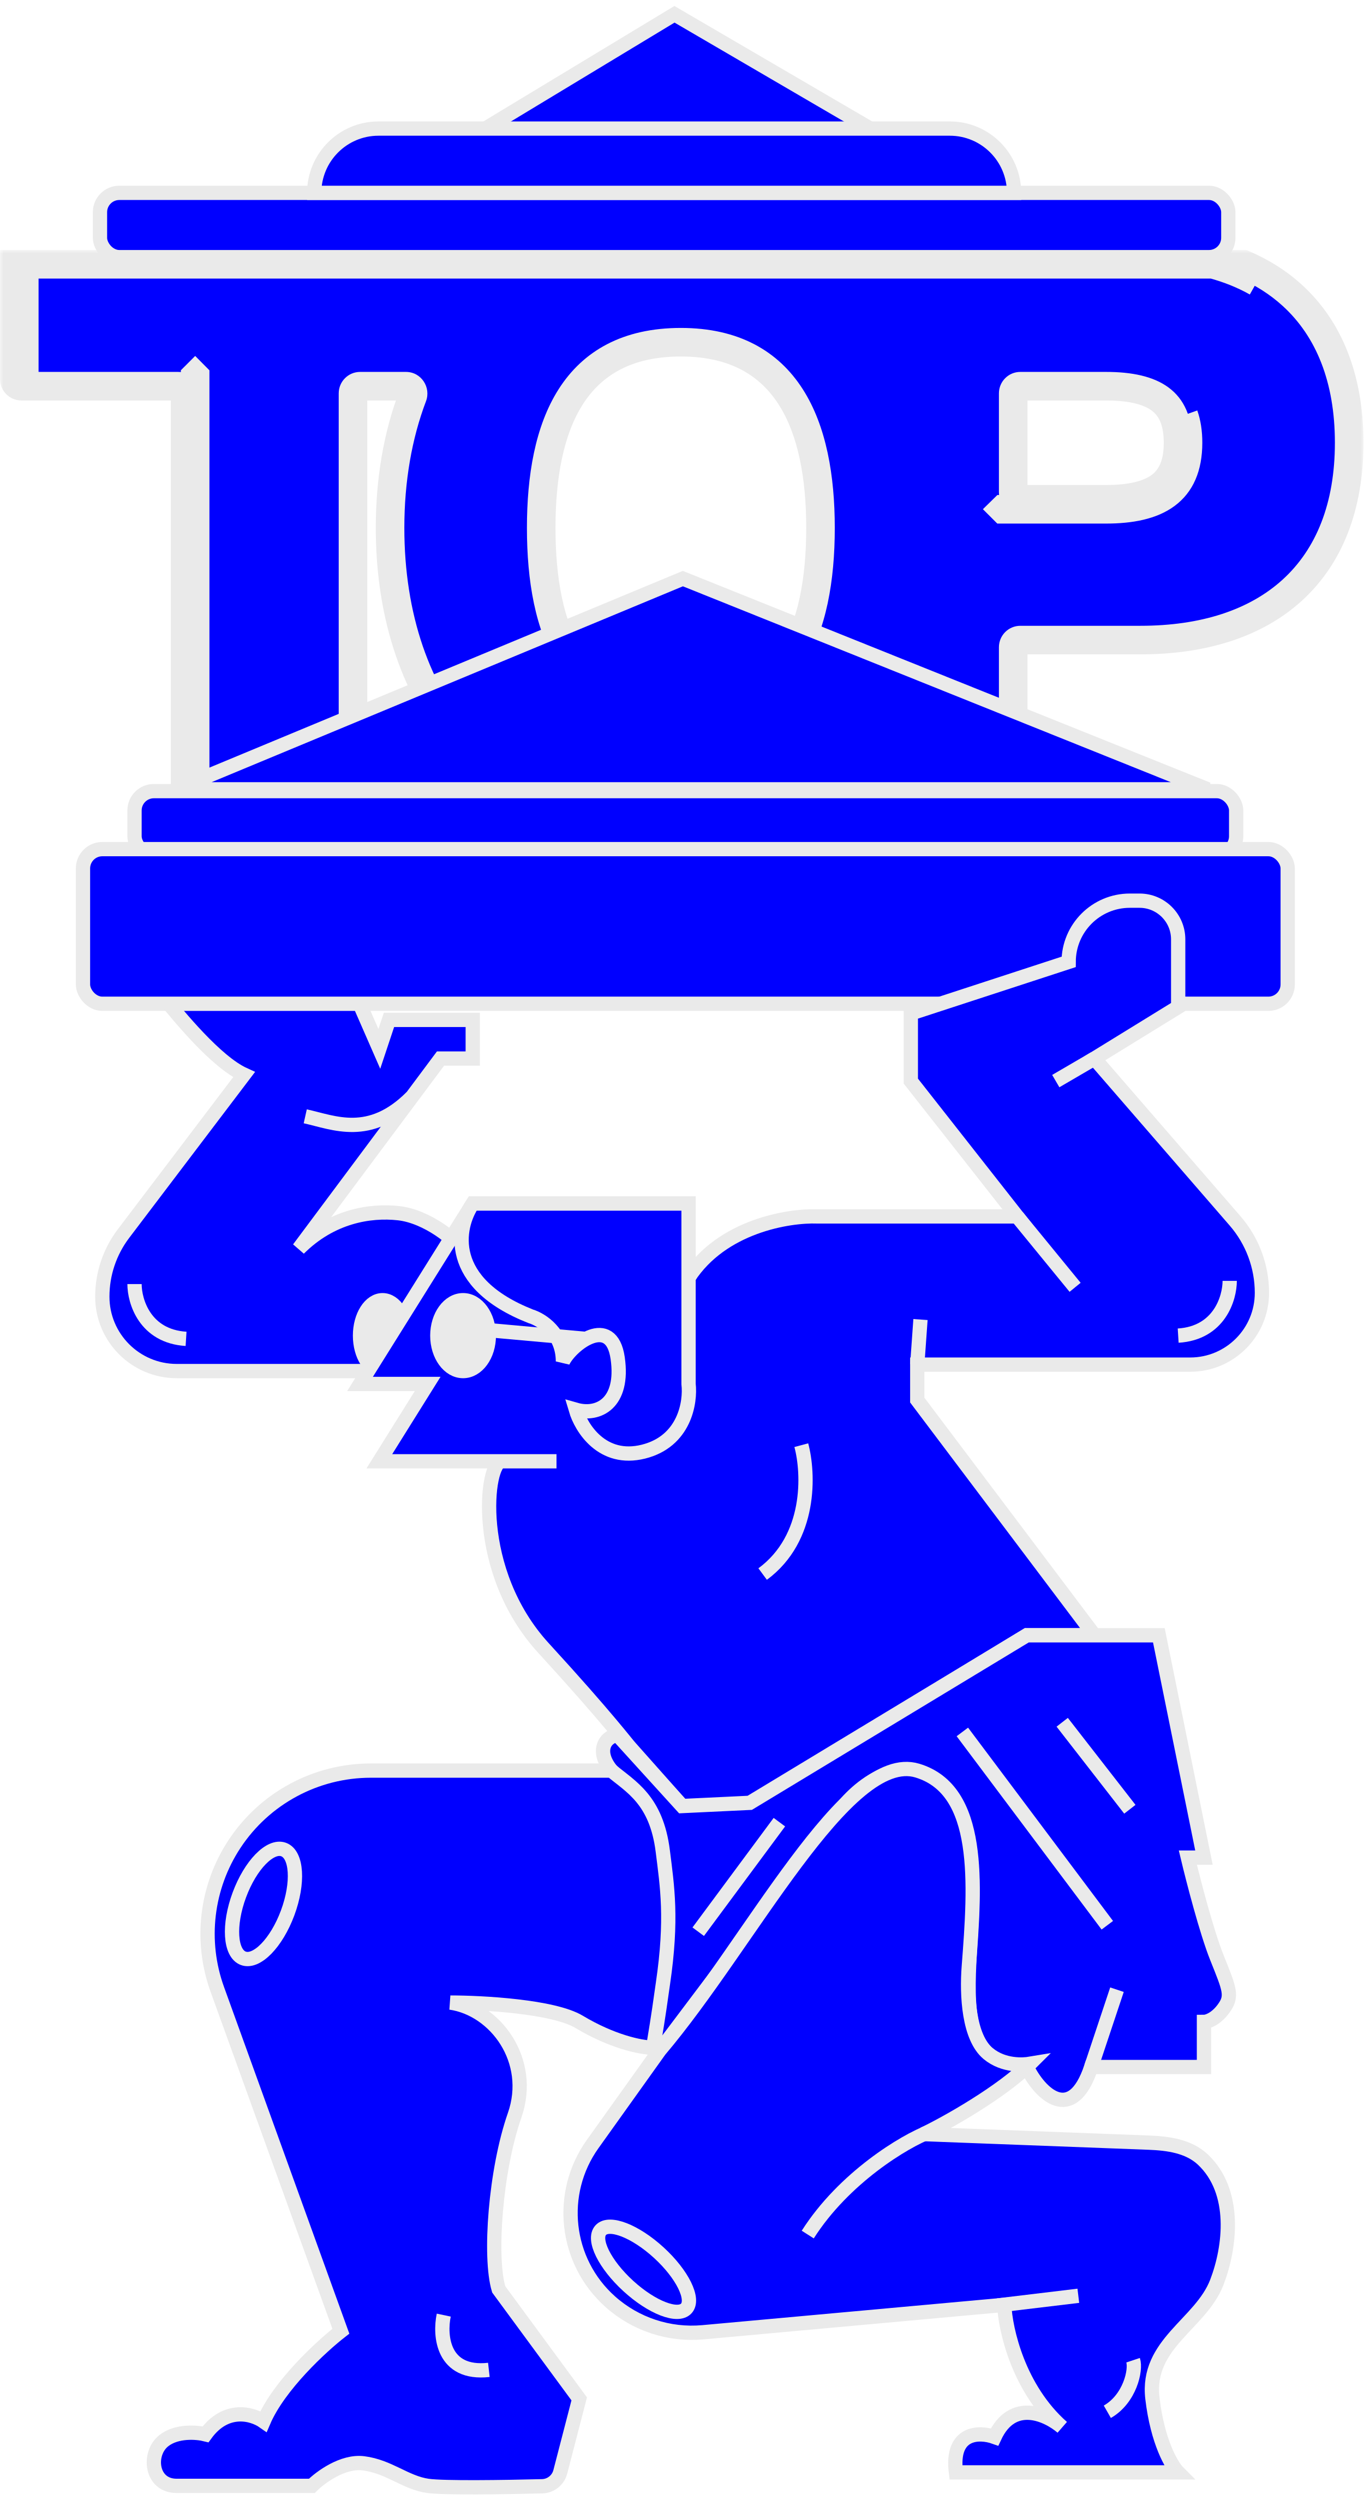
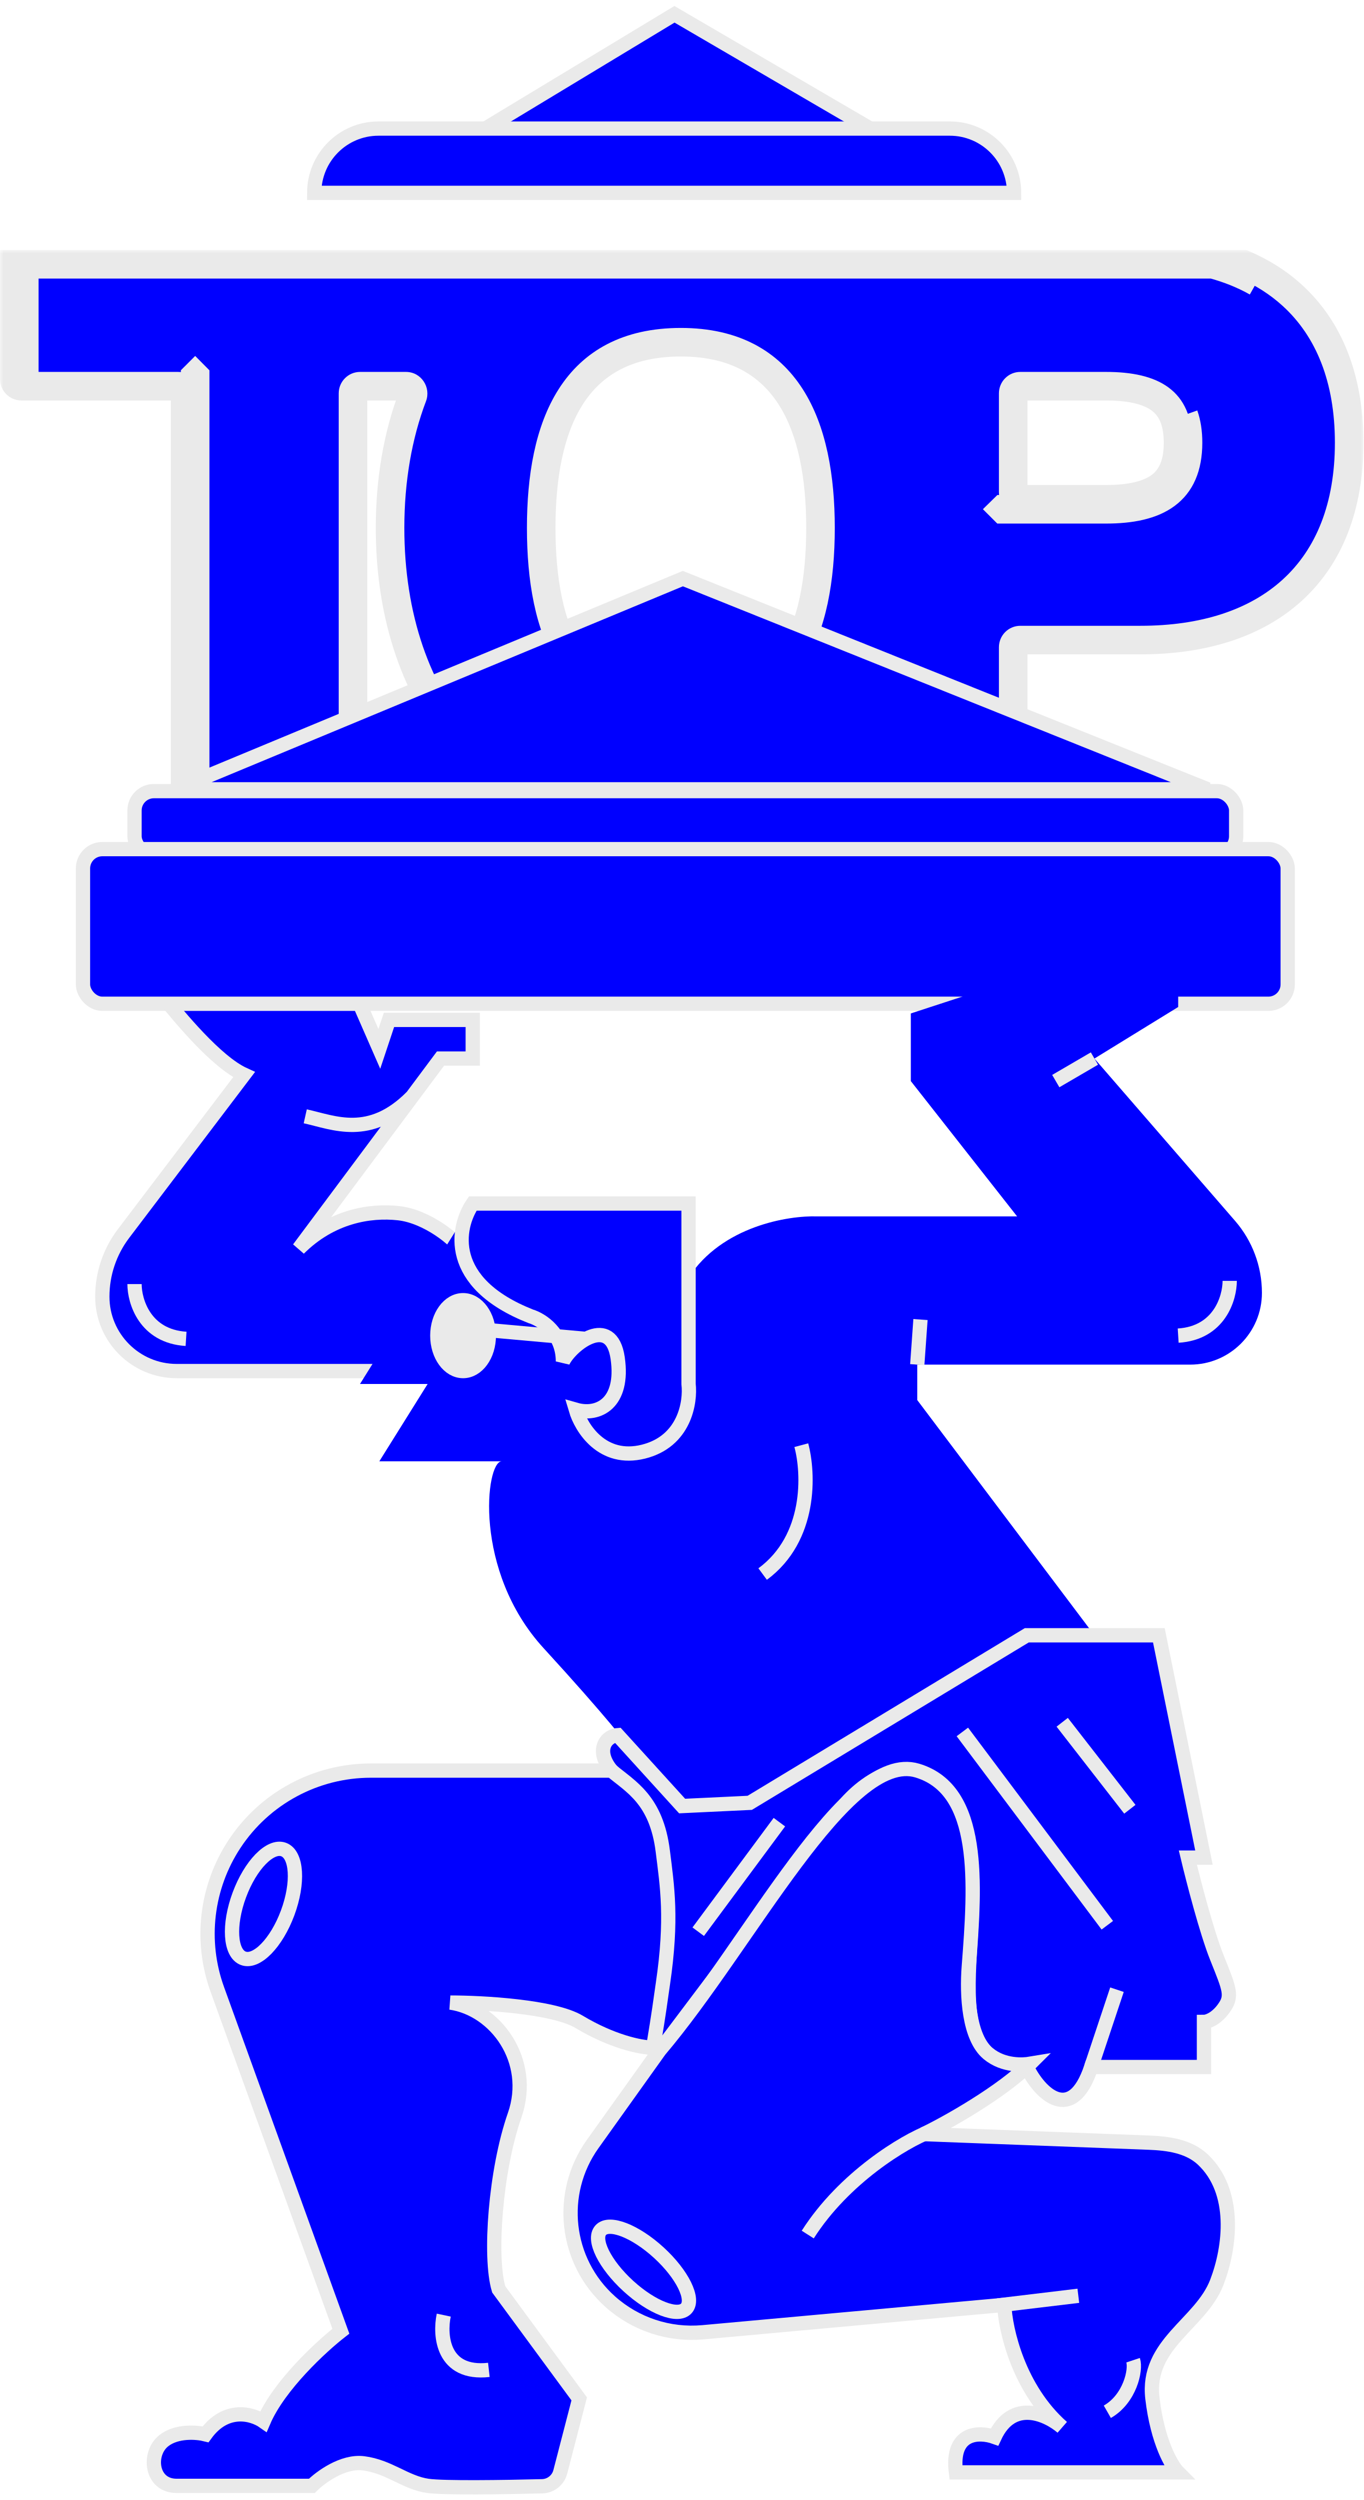
<svg xmlns="http://www.w3.org/2000/svg" width="191" height="350" viewBox="0 0 191 350" fill="none">
  <mask id="path-1-outside-1_2336_23" maskUnits="userSpaceOnUse" x="0" y="35" width="191" height="87" fill="black">
    <rect fill="white" y="35" width="191" height="87" />
    <path fill-rule="evenodd" clip-rule="evenodd" d="M2 37V53.065C2 53.617 2.448 54.065 3 54.065H24.925C25.478 54.065 25.925 54.512 25.925 55.065V118.4C25.925 118.952 26.373 119.4 26.925 119.4H48.43C48.983 119.4 49.43 118.952 49.43 118.4V55.065C49.43 54.512 49.878 54.065 50.43 54.065H56.835C57.55 54.065 58.035 54.793 57.782 55.461C55.695 60.972 54.62 67.198 54.62 73.905C54.62 98.751 69.228 116.925 95.34 116.925C103.687 116.925 110.885 115.035 116.807 111.64C117.494 111.246 118.373 111.729 118.373 112.521V118.4C118.373 118.952 118.821 119.4 119.373 119.4H140.878C141.43 119.4 141.878 118.952 141.878 118.4V90.608C141.878 90.055 142.326 89.608 142.878 89.608H159.687C168.487 89.608 175.826 87.304 180.977 82.599C186.147 77.876 188.924 70.907 188.924 61.982C188.924 53.057 186.147 46.088 180.977 41.365C178.998 39.557 176.696 38.104 174.113 37H169.832C172.076 37.608 174.136 38.438 175.994 39.486C174.136 38.437 172.076 37.608 169.831 37H3.4V52.664L3.4 52.665L3.4 52.664V37H2ZM75.785 73.905C75.785 88.283 80.271 100.016 95.34 100.016C110.293 100.016 114.894 88.283 114.894 73.905C114.894 59.642 110.293 47.909 95.34 47.909C80.271 47.909 75.785 59.642 75.785 73.905ZM27.326 52.665L27.326 52.665L27.326 52.665V117.999L27.326 118L27.326 117.999V52.665ZM119.773 117.999L119.773 118L119.773 117.999L119.773 117.791V117.999ZM140.478 71.299H154.856C161.988 71.299 166.359 68.884 166.359 61.982C166.359 60.499 166.157 59.223 165.77 58.134C166.157 59.223 166.359 60.499 166.359 61.982C166.359 68.883 161.988 71.299 154.856 71.299H140.478L140.478 71.299L140.478 71.299ZM142.878 69.899C142.326 69.899 141.878 69.451 141.878 68.899V55.065C141.878 54.512 142.326 54.065 142.878 54.065H154.856C158.313 54.065 160.824 54.66 162.45 55.861C163.987 56.997 164.959 58.85 164.959 61.982C164.959 65.113 163.987 66.966 162.45 68.103C160.824 69.304 158.313 69.899 154.856 69.899H142.878Z" />
  </mask>
  <path fill-rule="evenodd" clip-rule="evenodd" d="M2 37V53.065C2 53.617 2.448 54.065 3 54.065H24.925C25.478 54.065 25.925 54.512 25.925 55.065V118.4C25.925 118.952 26.373 119.4 26.925 119.4H48.43C48.983 119.4 49.43 118.952 49.43 118.4V55.065C49.43 54.512 49.878 54.065 50.43 54.065H56.835C57.55 54.065 58.035 54.793 57.782 55.461C55.695 60.972 54.62 67.198 54.62 73.905C54.62 98.751 69.228 116.925 95.34 116.925C103.687 116.925 110.885 115.035 116.807 111.64C117.494 111.246 118.373 111.729 118.373 112.521V118.4C118.373 118.952 118.821 119.4 119.373 119.4H140.878C141.43 119.4 141.878 118.952 141.878 118.4V90.608C141.878 90.055 142.326 89.608 142.878 89.608H159.687C168.487 89.608 175.826 87.304 180.977 82.599C186.147 77.876 188.924 70.907 188.924 61.982C188.924 53.057 186.147 46.088 180.977 41.365C178.998 39.557 176.696 38.104 174.113 37H169.832C172.076 37.608 174.136 38.438 175.994 39.486C174.136 38.437 172.076 37.608 169.831 37H3.4V52.664L3.4 52.665L3.4 52.664V37H2ZM75.785 73.905C75.785 88.283 80.271 100.016 95.34 100.016C110.293 100.016 114.894 88.283 114.894 73.905C114.894 59.642 110.293 47.909 95.34 47.909C80.271 47.909 75.785 59.642 75.785 73.905ZM27.326 52.665L27.326 52.665L27.326 52.665V117.999L27.326 118L27.326 117.999V52.665ZM119.773 117.999L119.773 118L119.773 117.999L119.773 117.791V117.999ZM140.478 71.299H154.856C161.988 71.299 166.359 68.884 166.359 61.982C166.359 60.499 166.157 59.223 165.77 58.134C166.157 59.223 166.359 60.499 166.359 61.982C166.359 68.883 161.988 71.299 154.856 71.299H140.478L140.478 71.299L140.478 71.299ZM142.878 69.899C142.326 69.899 141.878 69.451 141.878 68.899V55.065C141.878 54.512 142.326 54.065 142.878 54.065H154.856C158.313 54.065 160.824 54.66 162.45 55.861C163.987 56.997 164.959 58.85 164.959 61.982C164.959 65.113 163.987 66.966 162.45 68.103C160.824 69.304 158.313 69.899 154.856 69.899H142.878Z" fill="#0000FF" />
  <path d="M2 37V35H0V37H2ZM57.782 55.461L55.912 54.753L55.912 54.753L57.782 55.461ZM116.807 111.64L115.813 109.904L115.813 109.904L116.807 111.64ZM180.977 82.599L179.628 81.122L179.628 81.122L180.977 82.599ZM180.977 41.365L179.628 42.842L179.628 42.842L180.977 41.365ZM174.113 37L174.899 35.161L174.523 35H174.113V37ZM169.832 37V35L169.309 38.93L169.832 37ZM175.994 39.486L175.011 41.228L176.977 37.744L175.994 39.486ZM169.831 37L170.354 35.069L170.097 35H169.831V37ZM3.4 37V35H1.4V37H3.4ZM3.4 52.664L4.812 54.081L5.4 53.495V52.664H3.4ZM3.4 52.665L1.986 54.078L3.397 55.491L4.812 54.081L3.4 52.665ZM3.4 52.664H1.4V53.492L1.985 54.078L3.4 52.664ZM3.4 37H5.4V35H3.4V37ZM27.326 52.665L28.747 51.258L27.332 49.83L25.912 51.251L27.326 52.665ZM27.326 52.665H29.326V51.842L28.747 51.258L27.326 52.665ZM27.326 52.665L25.911 51.251L25.326 51.837V52.665H27.326ZM27.326 117.999H25.326V118.816L25.898 119.4L27.326 117.999ZM27.326 118L25.898 119.4L27.291 120.821L28.719 119.435L27.326 118ZM27.326 117.999L28.719 119.434L29.326 118.845V117.999H27.326ZM119.773 118L118.359 119.414L119.746 120.801L121.159 119.441L119.773 118ZM119.773 117.999H117.773V118.828L118.359 119.414L119.773 117.999ZM119.773 117.999L121.16 119.441L121.775 118.849L121.773 117.996L119.773 117.999ZM119.773 117.791L121.773 117.787L117.773 117.791H119.773ZM140.478 71.299L139.064 72.713L139.65 73.299H140.478V71.299ZM165.77 58.134L167.654 57.463L163.885 58.804L165.77 58.134ZM140.478 71.299V69.299H139.661L139.078 69.871L140.478 71.299ZM140.478 71.299L139.078 69.871L137.636 71.285L139.064 72.713L140.478 71.299ZM162.45 55.861L161.261 57.469L161.261 57.469L162.45 55.861ZM162.45 68.103L161.261 66.494L161.261 66.494L162.45 68.103ZM0 37V53.065H4V37H0ZM0 53.065C0 54.721 1.343 56.065 3 56.065V52.065C3.552 52.065 4 52.512 4 53.065H0ZM3 56.065H24.925V52.065H3V56.065ZM24.925 56.065C24.373 56.065 23.925 55.617 23.925 55.065H27.925C27.925 53.408 26.582 52.065 24.925 52.065V56.065ZM23.925 55.065V118.4H27.925V55.065H23.925ZM23.925 118.4C23.925 120.056 25.269 121.4 26.925 121.4V117.4C27.478 117.4 27.925 117.847 27.925 118.4H23.925ZM26.925 121.4H48.43V117.4H26.925V121.4ZM48.43 121.4C50.087 121.4 51.43 120.056 51.43 118.4H47.43C47.43 117.847 47.878 117.4 48.43 117.4V121.4ZM51.43 118.4V55.065H47.43V118.4H51.43ZM51.43 55.065C51.43 55.617 50.983 56.065 50.43 56.065V52.065C48.773 52.065 47.43 53.408 47.43 55.065H51.43ZM50.43 56.065H56.835V52.065H50.43V56.065ZM56.835 56.065C56.098 56.065 55.688 55.343 55.912 54.753L59.652 56.169C60.382 54.242 59.002 52.065 56.835 52.065V56.065ZM55.912 54.753C53.728 60.517 52.62 66.986 52.62 73.905H56.62C56.62 67.409 57.661 61.427 59.652 56.169L55.912 54.753ZM52.62 73.905C52.62 86.71 56.387 97.98 63.705 106.073C71.046 114.194 81.792 118.925 95.34 118.925V114.925C82.776 114.925 73.162 110.569 66.672 103.391C60.157 96.186 56.62 85.946 56.62 73.905H52.62ZM95.34 118.925C103.993 118.925 111.542 116.963 117.802 113.375L115.813 109.904C110.228 113.106 103.38 114.925 95.34 114.925V118.925ZM117.802 113.375C117.23 113.703 116.373 113.351 116.373 112.521H120.373C120.373 110.107 117.758 108.789 115.813 109.904L117.802 113.375ZM116.373 112.521V118.4H120.373V112.521H116.373ZM116.373 118.4C116.373 120.056 117.716 121.4 119.373 121.4V117.4C119.925 117.4 120.373 117.847 120.373 118.4H116.373ZM119.373 121.4H140.878V117.4H119.373V121.4ZM140.878 121.4C142.535 121.4 143.878 120.056 143.878 118.4H139.878C139.878 117.847 140.326 117.4 140.878 117.4V121.4ZM143.878 118.4V90.608H139.878V118.4H143.878ZM143.878 90.608C143.878 91.16 143.43 91.608 142.878 91.608V87.608C141.221 87.608 139.878 88.951 139.878 90.608H143.878ZM142.878 91.608H159.687V87.608H142.878V91.608ZM159.687 91.608C168.816 91.608 176.697 89.216 182.326 84.075L179.628 81.122C174.954 85.391 168.158 87.608 159.687 87.608V91.608ZM182.326 84.075C188.002 78.89 190.924 71.332 190.924 61.982H186.924C186.924 70.481 184.293 76.861 179.628 81.122L182.326 84.075ZM190.924 61.982C190.924 52.631 188.002 45.073 182.326 39.888L179.628 42.842C184.293 47.102 186.924 53.482 186.924 61.982H190.924ZM182.326 39.888C180.168 37.918 177.673 36.347 174.899 35.161L173.327 38.839C175.72 39.862 177.828 41.197 179.628 42.842L182.326 39.888ZM174.113 35H169.832V39H174.113V35ZM169.309 38.93C171.408 39.499 173.311 40.269 175.011 41.228L176.977 37.744C174.961 36.606 172.744 35.717 170.355 35.07L169.309 38.93ZM176.976 37.744C174.96 36.606 172.744 35.717 170.354 35.069L169.308 38.931C171.408 39.499 173.311 40.269 175.011 41.228L176.976 37.744ZM169.831 35H3.4V39H169.831V35ZM5.4 52.664V37H1.4V52.664H5.4ZM4.812 54.081L4.812 54.081L1.989 51.248L1.989 51.248L4.812 54.081ZM1.985 54.078L1.986 54.078L4.815 51.251L4.815 51.251L1.985 54.078ZM1.4 37V52.664H5.4V37H1.4ZM3.4 35H2V39H3.4V35ZM95.34 98.016C88.422 98.016 84.203 95.378 81.6 91.28C78.896 87.025 77.785 80.952 77.785 73.905H73.785C73.785 81.236 74.916 88.219 78.223 93.425C81.63 98.787 87.188 102.016 95.34 102.016V98.016ZM112.894 73.905C112.894 80.945 111.756 87.019 109.038 91.276C106.418 95.382 102.194 98.016 95.34 98.016V102.016C103.438 102.016 108.992 98.784 112.41 93.428C115.731 88.225 116.894 81.243 116.894 73.905H112.894ZM95.34 49.909C102.195 49.909 106.42 52.544 109.04 56.637C111.757 60.88 112.894 66.925 112.894 73.905H116.894C116.894 66.622 115.731 59.669 112.409 54.48C108.99 49.141 103.437 45.909 95.34 45.909V49.909ZM77.785 73.905C77.785 66.918 78.896 60.874 81.598 56.633C84.202 52.547 88.422 49.909 95.34 49.909V45.909C87.189 45.909 81.632 49.137 78.225 54.484C74.917 59.675 73.785 66.629 73.785 73.905H77.785ZM25.905 54.072L25.905 54.073L28.747 51.258L28.747 51.258L25.905 54.072ZM28.74 54.079L28.74 54.079L25.912 51.251L25.911 51.251L28.74 54.079ZM29.326 117.999V52.665H25.326V117.999H29.326ZM28.754 116.599L28.753 116.599L25.898 119.4L25.898 119.4L28.754 116.599ZM25.933 116.564L25.933 116.565L28.719 119.435L28.719 119.434L25.933 116.564ZM25.326 52.665V117.999H29.326V52.665H25.326ZM121.187 116.585L121.187 116.585L118.359 119.414L118.359 119.414L121.187 116.585ZM118.387 116.558L118.387 116.558L121.159 119.441L121.16 119.441L118.387 116.558ZM117.773 117.794L117.773 118.003L121.773 117.996L121.773 117.787L117.773 117.794ZM121.773 117.999V117.791H117.773V117.999H121.773ZM154.856 69.299H140.478V73.299H154.856V69.299ZM164.359 61.982C164.359 64.977 163.439 66.626 162.093 67.62C160.622 68.708 158.267 69.299 154.856 69.299V73.299C158.578 73.299 161.974 72.683 164.471 70.837C167.093 68.899 168.359 65.889 168.359 61.982H164.359ZM163.885 58.804C164.181 59.636 164.359 60.677 164.359 61.982H168.359C168.359 60.321 168.133 58.811 167.654 57.463L163.885 58.804ZM168.359 61.982C168.359 60.321 168.133 58.811 167.654 57.464L163.885 58.804C164.181 59.635 164.359 60.677 164.359 61.982H168.359ZM154.856 73.299C158.578 73.299 161.974 72.682 164.471 70.837C167.093 68.898 168.359 65.889 168.359 61.982H164.359C164.359 64.976 163.439 66.625 162.093 67.62C160.621 68.708 158.266 69.299 154.856 69.299V73.299ZM140.478 73.299H154.856V69.299H140.478V73.299ZM141.879 72.727L141.879 72.727L139.078 69.871L139.078 69.871L141.879 72.727ZM141.893 69.885L141.892 69.885L139.064 72.713L139.064 72.713L141.893 69.885ZM139.878 68.899C139.878 70.556 141.221 71.899 142.878 71.899V67.899C143.43 67.899 143.878 68.347 143.878 68.899H139.878ZM139.878 55.065V68.899H143.878V55.065H139.878ZM142.878 52.065C141.221 52.065 139.878 53.408 139.878 55.065H143.878C143.878 55.617 143.43 56.065 142.878 56.065V52.065ZM154.856 52.065H142.878V56.065H154.856V52.065ZM163.638 54.253C161.5 52.672 158.469 52.065 154.856 52.065V56.065C158.157 56.065 160.148 56.647 161.261 57.469L163.638 54.253ZM166.959 61.982C166.959 58.391 165.812 55.859 163.638 54.253L161.261 57.469C162.162 58.135 162.959 59.31 162.959 61.982H166.959ZM163.638 69.711C165.812 68.104 166.959 65.573 166.959 61.982H162.959C162.959 64.654 162.162 65.828 161.261 66.494L163.638 69.711ZM154.856 71.899C158.469 71.899 161.5 71.291 163.638 69.711L161.261 66.494C160.148 67.317 158.157 67.899 154.856 67.899V71.899ZM142.878 71.899H154.856V67.899H142.878V71.899Z" fill="#EAEAEA" mask="url(#path-1-outside-1_2336_23)" />
  <path d="M127 21H63L94.446 2L127 21Z" fill="#0000FF" stroke="#EAEAEA" stroke-width="2" />
  <rect x="18.837" y="110.754" width="154.262" height="9.021" rx="2.706" fill="#0000FF" stroke="#EAEAEA" stroke-width="2" />
-   <rect x="14" y="27" width="158" height="9" rx="2.706" fill="#0000FF" stroke="#EAEAEA" stroke-width="2" />
  <path d="M44 27C44 22.029 48.029 18 53 18H133C137.971 18 142 22.029 142 27V27H44V27Z" fill="#0000FF" stroke="#EAEAEA" stroke-width="2" />
  <path d="M22.948 139.685L22.896 139.621H49.96L53.117 146.838L54.47 142.778H66.198V148.191H61.687L41.841 174.804C46.351 170.293 51.764 169.391 55.824 169.842C59.769 170.28 63.943 173.601 64.845 175.255L55.824 191.944H24.747C18.992 191.944 14.326 187.278 14.326 181.523C14.326 178.334 15.369 175.233 17.297 172.692L34.173 150.446C30.238 148.658 24.944 142.142 22.948 139.685Z" fill="#0000FF" stroke="#EAEAEA" stroke-width="2" />
  <rect x="11.62" y="118.873" width="168.696" height="21.651" rx="2.706" fill="#0000FF" stroke="#EAEAEA" stroke-width="2" />
-   <ellipse cx="53.569" cy="186.983" rx="3.157" ry="4.962" fill="#EAEAEA" stroke="#EAEAEA" stroke-width="2" />
  <path d="M50.411 193.748L66.198 168.489H96.419V178.864C101.11 171.647 110.402 170.143 114.461 170.293H142.427L127.542 151.349V141.877L149.644 134.66C149.644 129.927 153.481 126.09 158.214 126.09H159.567C162.556 126.09 164.98 128.513 164.98 131.503V140.975L153.252 148.192L172.948 170.918C175.373 173.715 176.707 177.293 176.707 180.994C176.707 186.544 172.209 191.042 166.66 191.042H128.444V196.004L153.252 228.931H143.78L104.538 252.837H95.517L88.3 244.718C87.849 244.267 85.114 240.545 76.121 230.735C66.198 219.91 68.002 204.574 70.258 204.574H53.117L59.883 193.748H50.411Z" fill="#0000FF" />
-   <path d="M66.198 168.489L50.411 193.748H59.883L53.117 204.574H77.926C75.67 204.574 72.513 204.574 70.258 204.574C68.002 204.574 66.198 219.91 76.121 230.735C85.114 240.545 87.849 244.267 88.3 244.718L95.517 252.837H104.538L143.78 228.931H153.252L128.444 196.004V191.042H166.66C172.209 191.042 176.707 186.544 176.707 180.994V180.994C176.707 177.293 175.373 173.715 172.948 170.918L153.252 148.192L164.98 140.975V131.503C164.98 128.513 162.556 126.09 159.567 126.09V126.09H158.214C153.481 126.09 149.644 129.927 149.644 134.66V134.66L127.542 141.877V151.349L142.427 170.293H114.461C110.402 170.143 101.11 171.647 96.419 178.864V168.489H66.198Z" stroke="#EAEAEA" stroke-width="2" />
  <path d="M86.496 248.778C83.076 245.621 84.542 243.065 86.496 242.914L95.517 252.838L104.99 252.387L143.78 228.932H162.274L168.589 260.055H166.333C167.085 263.212 168.95 270.429 170.393 274.037C172.197 278.548 172.648 279.45 171.295 281.254C170.212 282.698 169.04 283.059 168.589 283.059V289.373H152.802C150.095 297.492 145.585 293.132 143.78 289.373C128.896 289.373 140.172 266.369 134.308 253.74C129.617 243.636 121.829 248.628 118.521 252.387L92.36 287.118L91.007 286.667C95.517 265.467 92.36 254.191 86.496 248.778Z" fill="#0000FF" stroke="#EAEAEA" stroke-width="2" />
  <path d="M51.919 247.875H85.618C88.299 250.13 91.908 251.935 92.81 259.151C93.428 264.093 94.163 268.624 92.836 277.645C92.395 280.635 92.359 281.253 91.457 286.666C89.653 286.666 85.618 285.764 81.108 283.057C77.5 280.892 67.576 280.351 63.066 280.351C69.381 281.253 74.745 288.47 72.061 296.138C69.378 303.806 68.478 315.985 69.832 320.495L81.108 335.831L78.46 346.045C78.158 347.209 77.126 348.035 75.923 348.066C70.547 348.203 62.128 348.327 59.908 348.01C56.751 347.559 54.496 345.303 50.887 344.852C48.001 344.492 44.873 346.807 43.67 348.01H24.726C21.117 348.01 20.666 343.499 22.922 341.695C24.726 340.252 27.582 340.492 28.785 340.793C31.672 336.824 35.401 337.936 36.904 338.989C39.069 333.937 45.023 328.464 47.73 326.359L30.427 278.5C27.974 271.717 28.868 264.174 32.837 258.152C37.066 251.736 44.235 247.875 51.919 247.875Z" fill="#0000FF" stroke="#EAEAEA" stroke-width="2" />
  <path d="M82.993 300.15L92.36 287.036C104.989 272.153 118.594 244.915 128.444 247.873C137.465 250.582 136.563 263.663 135.661 275.308C135.348 279.356 135.661 285.232 138.368 287.487C140.533 289.291 143.329 289.073 144.231 288.922C140.262 292.891 132.504 297.26 129.346 298.763L160.872 299.96C163.588 300.064 166.448 300.456 168.428 302.318C173.223 306.827 172.283 314.596 170.393 319.512C168.137 325.376 160.469 328.082 161.371 335.75C162.093 341.884 164.078 345.222 164.98 346.124H133.857C133.135 340.351 137.165 340.411 139.27 341.163C141.796 335.75 146.637 338.005 148.742 339.809C142.607 334.397 140.773 326.127 140.623 322.669L98.413 326.507C93.688 326.936 88.997 325.387 85.456 322.229C79.119 316.577 78.057 307.059 82.993 300.15Z" fill="#0000FF" stroke="#EAEAEA" stroke-width="2" />
  <path d="M74.317 184.277C62.409 179.586 63.942 171.798 66.198 168.49H96.418V177.962V193.749C96.719 196.305 95.877 201.778 90.104 203.222C84.33 204.665 81.383 199.914 80.632 197.358C83.789 198.26 87.397 196.456 86.495 190.141C85.603 183.892 80.03 188.186 78.827 190.592C78.827 186.623 75.82 184.728 74.317 184.277Z" fill="#0000FF" stroke="#EAEAEA" stroke-width="2" />
  <path d="M134.759 242.463L155.056 269.526" stroke="#EAEAEA" stroke-width="2" />
  <path d="M148.741 241.109L158.213 253.288" stroke="#EAEAEA" stroke-width="2" />
  <path d="M153.252 148.191L147.839 151.349" stroke="#EAEAEA" stroke-width="2" />
  <path d="M156.409 278.547L152.801 289.372" stroke="#EAEAEA" stroke-width="2" />
  <path d="M109.136 255.094L97.772 270.43" stroke="#EAEAEA" stroke-width="2" />
  <path d="M130.249 298.395C126.64 299.748 118.16 304.89 113.108 312.828" stroke="#EAEAEA" stroke-width="2" />
  <path d="M139.721 322.752L150.997 321.398" stroke="#EAEAEA" stroke-width="2" />
  <path d="M62.139 324.105C61.538 326.962 61.959 332.495 68.454 331.773" stroke="#EAEAEA" stroke-width="2" />
  <path d="M112.206 202.318C113.258 206.228 113.649 215.309 106.793 220.361" stroke="#EAEAEA" stroke-width="2" />
  <path d="M42.744 156.277C46.803 157.179 51.764 159.468 57.628 153.604" stroke="#EAEAEA" stroke-width="2" />
  <path d="M128.895 184.729L128.444 191.043" stroke="#EAEAEA" stroke-width="2" />
-   <path d="M142.427 170.295L150.546 180.218" stroke="#EAEAEA" stroke-width="2" />
  <path d="M68.453 186.219L81.985 187.434" stroke="#EAEAEA" stroke-width="2" />
  <path d="M158.665 330.42C159.116 331.773 158.214 335.833 155.057 337.637" stroke="#EAEAEA" stroke-width="2" />
  <path d="M18.837 179.766C18.837 182.171 20.28 187.073 26.054 187.434" stroke="#EAEAEA" stroke-width="2" />
  <path d="M172.196 179.314C172.196 181.72 170.753 186.622 164.979 186.982" stroke="#EAEAEA" stroke-width="2" />
  <ellipse cx="36.896" cy="266.541" rx="3.608" ry="8.119" transform="rotate(20.35 36.896 266.541)" stroke="#EAEAEA" stroke-width="2" />
  <ellipse cx="64.845" cy="186.983" rx="3.608" ry="4.962" fill="#EAEAEA" stroke="#EAEAEA" stroke-width="2" />
  <ellipse cx="90.112" cy="317.691" rx="3.164" ry="8.119" transform="rotate(-47.547 90.112 317.691)" stroke="#EAEAEA" stroke-width="2" />
  <path d="M169.12 110.5H24.62L95.62 81L169.12 110.5Z" fill="#0000FF" stroke="#EAEAEA" stroke-width="2" />
</svg>